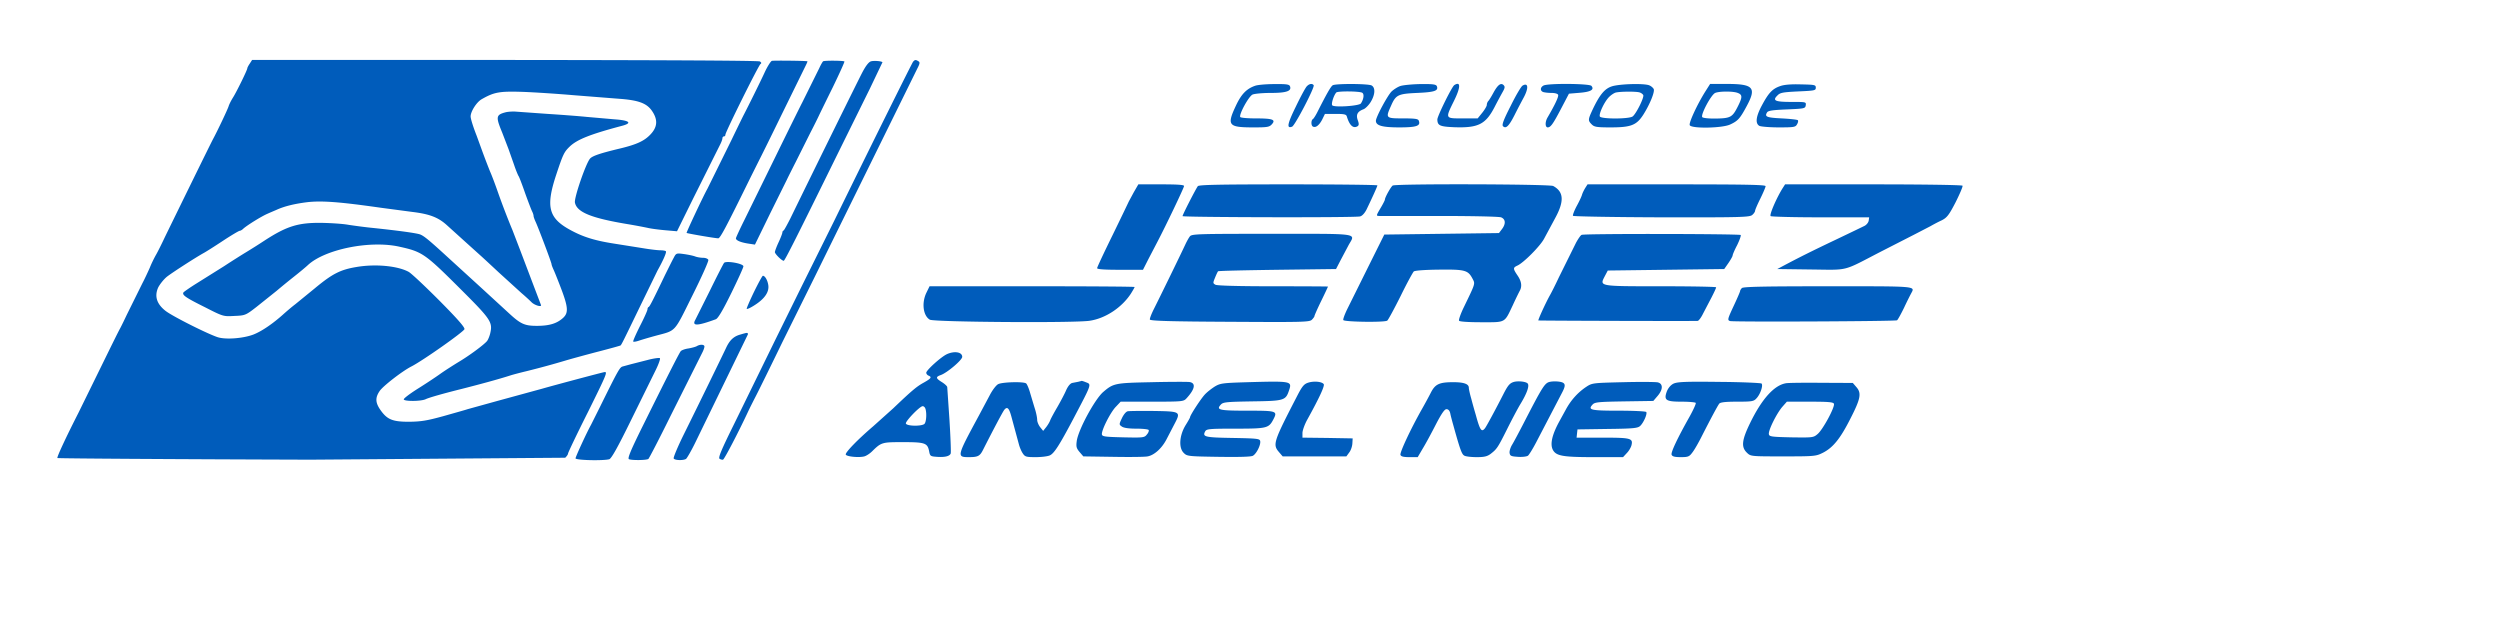
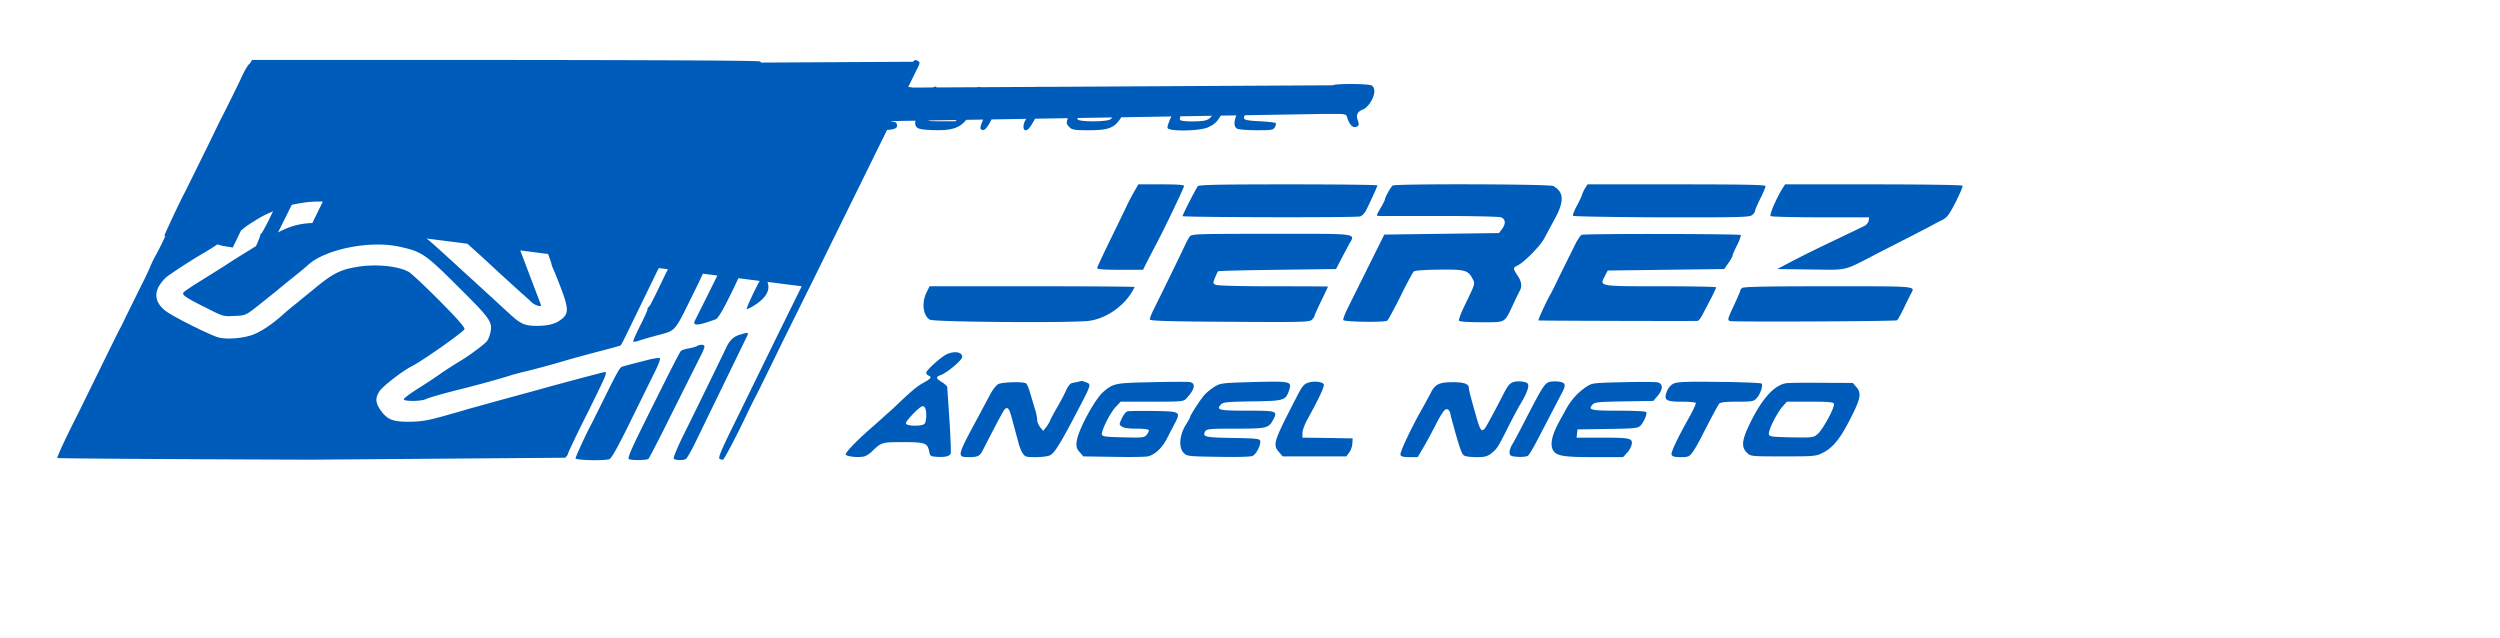
<svg xmlns="http://www.w3.org/2000/svg" width="2224" height="568" viewBox="0 0 1668 426" preserveAspectRatio="xMidYMid meet" fill="#005cbb">
-   <path d="M166.6 42.5c-.9 1.3-1.6 2.7-1.6 3.1 0 1.1-7.1 15.6-9.5 19.4-1.2 1.9-2.6 4.6-3 6-.7 2.2-7.3 16.1-10.2 21.5-1.3 2.3-26.1 53-32.2 65.5-2.2 4.7-4.9 10.1-6 12s-3 5.7-4.1 8.5c-1.2 2.7-3.4 7.5-5 10.5l-10.4 21c-1.4 3-3.4 7.1-4.4 9-1.1 1.9-6.3 12.5-11.7 23.5l-16.2 33c-8.4 16.5-14.5 29.6-14 30.1.3.3 76.2.8 168.7 1.1l170.1-1.3c1-.9 1.9-2.2 1.9-2.8s6-13.2 13.4-27.9c12.5-25.3 13.2-26.9 10.7-26.4-2.9.6-33.6 8.8-41.6 11.1l-30 8.2L312 273c-1.4.5-8.6 2.5-16 4.6-11.2 3.1-15.1 3.7-23.1 3.8-11.1 0-14.6-1.5-19.1-7.9-3.4-4.9-3.5-8.2-.5-12.6 2.2-3.3 15.1-13.3 21.2-16.4 7.8-4 35-23.2 35.4-24.9.2-1.3-4.7-6.9-17-19.3-9.6-9.6-18.7-18.2-20.4-19-7.3-3.9-21.9-5.3-34.4-3.2-11 1.8-16.3 4.5-28.1 14.3L197 203c-2.5 1.9-6.1 5-8.1 6.8-6.8 6.1-14.2 11.2-19.8 13.4-6.8 2.6-18.4 3.5-23.8 1.8-6.8-2.2-30.7-14.2-35-17.7-5.8-4.6-7.3-9.7-4.8-15.4 1.1-2.2 3.7-5.5 5.9-7.3 3.9-3 19.4-13 24.7-15.9 1.3-.7 7-4.3 12.6-8s10.7-6.7 11.2-6.7 1.6-.6 2.3-1.3c2.2-2.1 12.1-8.3 16.3-10.1 2.2-1 4.9-2.1 6-2.6 5.3-2.4 11.8-4 20.5-5.1 9.8-1.1 21.6-.2 49 3.7l21.1 2.8c11.5 1.4 17.2 3.6 22.9 8.7l12.5 11.3 10.1 9.1c.6.5 6 5.5 12 11.1l15.4 14c2.5 2.1 5.5 4.9 6.7 6.1 1.8 1.8 6.3 3.3 6.3 2 0-.1-2.3-6.1-5-13.2l-9.1-24-5-13c-2.6-6.2-6.5-16.2-9.6-25-1.9-5.5-4.3-11.8-5.3-14-.9-2.2-3.2-8.1-5-13l-4-11c-2.3-5.8-4-11.3-4-12.8 0-3.3 3.9-9.4 7.2-11.4 8.5-4.9 12.1-5.5 27.6-5 8.1.3 23.3 1.3 33.7 2.2l30.5 2.4c12.7.9 18.3 2.9 21.8 7.8 4.3 6.1 4 11.1-1.1 16.3-4 4.1-9 6.4-19.7 9-13.4 3.2-18.7 5-20.3 6.8-2.8 3.1-10.8 26.4-10.1 29.4 1.3 6.4 10.9 10.3 34.9 14.3A368.36 368.36 0 0 1 432 152c1.9.5 7.2 1.2 11.6 1.6l8.1.7 10.8-21.9L480.7 96c.7-1.4 1.3-3.1 1.3-3.8 0-.6.5-1.2 1-1.2.6 0 1-.5 1-1.2 0-1.7 22.1-46.2 23.4-47.1.8-.5.6-1-.4-1.7-.9-.6-63.6-.9-170.1-1H168.2l-1.6 2.5zM515 40.6c-.8.3-3.1 3.9-5 8.1-3.1 6.7-10.9 22.4-13.7 27.8-.6 1.1-4.3 8.7-8.3 17l-16 32.4c-3.1 5.6-14.2 29.3-13.9 29.5.5.4 19.1 3.6 21.1 3.6 1.3 0 5-6.9 21.5-40.5l6-12c.6-1.1 7.3-14.6 14.8-30l15.6-31.8c1-2 1.8-3.7 1.6-3.8-1.4-.4-22.6-.6-23.7-.3zm34.2.3c-.4.3-1.6 2.4-2.6 4.6l-11.4 23c-.6 1.1-8.4 16.8-17.3 35l-21.5 43.8c-3 6-5.4 11.3-5.4 11.7 0 1.4 3.1 2.7 8.1 3.5l4.6.7 10.2-20.9 11.1-22.4c.4-.9 3.1-6.3 6-12l9.7-19.4c2.6-5 5.1-10.1 5.7-11.4s4.8-9.9 9.3-19c4.4-9.1 7.9-16.8 7.7-17.1-.7-.6-13.2-.7-14.2-.1zm32 0c-1.5.4-3.4 2.8-5.7 7.1-2.8 5.3-32.7 66-48.3 98-2.1 4.1-4 7.6-4.4 7.8-.5.2-.8.8-.8 1.3 0 .6-1.1 3.5-2.5 6.5s-2.5 6-2.5 6.6c0 1.2 4.6 5.8 5.9 5.8.7 0 8.6-15.7 36.3-72l21.2-42.9 8.4-17.6c-1-.8-5.7-1.1-7.6-.6zm28 .3c-.9 1.3-25.4 50.5-52.7 106.3L534.9 191l-17.5 35.5-27.6 56.4c-8.7 17.6-10.7 22.5-9.7 23.2.8.5 1.8.7 2.3.6.9-.3 10.2-18.1 16.6-31.8 1.4-3 4-8.1 5.7-11.4s9.5-19.1 17.2-35l21.8-44 15-30.5 53.4-108.4c1.6-3.1 1.8-4.1.7-4.7-1.8-1.2-2.4-1.1-3.6.3zm228.3 16c-5.8 2-9.3 5.6-12.9 13.3-6.2 13.2-5.1 14.5 11.8 14.5 9.1 0 10.5-.2 12.2-2.1 2.8-3.1.5-3.9-10.8-3.9-5.3 0-9.9-.4-10.3-.9-1-1.7 5.7-13.9 8.2-15 1.3-.6 6.8-1.1 12.2-1.1 10.3 0 14-1.2 12.8-4.4-.5-1.3-2.2-1.6-10.4-1.5-5.4 0-11.1.5-12.8 1.1zm34.3.5c-.9 1-4.2 7.1-7.3 13.6-5.6 11.4-6.2 14.7-2.4 13.2 1.9-.7 15.2-26.3 14.4-27.6-.9-1.4-3-1.1-4.7.8zm17.4-.8c-1.3.8-3.9 5.4-9.7 16.8-1.4 2.9-3 5.5-3.6 5.8-1.2.8-1.2 4.2 0 4.9 1.8 1.1 4.2-.7 6.2-4.5L884 76h7.1c5.8 0 7.1.3 7.5 1.7 1.8 6 4.3 8.3 7.2 6.5.9-.6 1-1.6.1-4-1.3-3.7-.2-5.8 3.8-7.3 1.2-.4 3.4-2.6 4.8-4.8 3-4.9 3.3-9.6.6-11.1-2.4-1.2-24-1.3-25.9-.1zm19.7 5c1.4.9 1 4.2-.9 7.1-1.1 1.7-17.6 2.8-19.1 1.3-.9-.9 1-6.8 2.7-8.6 1-1 15.6-.9 17.3.2zm25.4-4.5c-1.8.6-4.4 2.3-5.8 3.6-2.6 2.5-10.5 17.1-10.5 19.6 0 3.2 4.2 4.4 15.6 4.4 11.6 0 14.4-1 13-4.5-.4-1.2-2.5-1.5-10.6-1.5-11.4 0-11.6-.2-8-8.2 3.3-7.6 4.7-8.2 17.6-8.8 11.5-.5 14.2-1.4 13.1-4.4-.5-1.3-2.4-1.6-10.9-1.5-5.7.1-11.7.7-13.5 1.3zm36-.6c-1.6 1-11.3 20.7-11.3 22.9.1 4.1 1.6 4.8 11.6 5.2 15.8.5 20.7-2 26.7-13.7 1.9-3.7 4.3-8.1 5.3-9.9 1.5-2.6 1.6-3.5.6-4.5-1.8-1.8-3.9-.2-6.8 5.1-1.3 2.4-2.8 4.9-3.4 5.5-.5.5-1 1.7-1 2.6 0 .8-1.4 3.2-3.1 5.3l-3 3.7h-10c-11.8 0-11.7.3-5.8-11.7 4.5-9.1 4.6-13.3.2-10.5zm45.6.3c-.9.4-4.5 6.5-7.9 13.4-4.7 9.2-6.1 12.8-5.2 13.7 1.9 1.9 3.9.1 7.7-7.4 2-4 4.8-9.3 6.1-11.7 3.4-6.3 3.1-10.2-.7-8zm13.9 0c-2.2 1.2-2.3 3.5-.2 4.3.9.3 3.3.6 5.5.6 2.3 0 4.2.5 4.5 1.3.4 1.2-2 6.4-7.2 15.3-1.6 2.9-1.5 6.4.3 6.4 1.9-.1 3.4-2.1 8.6-12l5.5-10.5 7.2-.6c7.4-.6 9.9-2.1 7.8-4.6-1.3-1.6-29.4-1.8-32-.2zm45.4.6c-4.7 1.6-8 5.7-12.6 15.4-3.1 6.7-3.2 7.3-.6 9.9 1.7 1.7 3.3 2 12.5 2 13.6 0 17.3-1.4 21.8-8.3 4.4-6.9 7.8-15.2 7.1-17.2-.4-.9-1.8-2.1-3.1-2.6-3.8-1.4-20.2-.9-25.1.8zm18.5 3.9c1.2.3 2.4 1.2 2.7 1.9.6 1.7-4.8 12.5-7.1 14.2-2.4 1.8-21.2 1.8-21.9 0-.7-1.9 3.1-9.9 6.2-13 1.4-1.4 3.5-2.8 4.7-3 3.5-.7 13-.7 15.4-.1zm44-.4c-5.2 8.3-11 20.7-10.3 22.3.9 2.4 21.4 2.1 26.9-.4 5.2-2.4 6.6-3.9 11.1-12.3 6.7-12.4 4.5-14.8-13.4-14.8h-11l-3.3 5.2zm21.7.8c3.2 1.2 3.2 2.8.2 8.8-3.7 7.4-4.9 8.1-14.4 8.3-4.7.1-8.8-.3-9.4-.9-1.4-1.4 5.9-15.1 8.6-16.2 2.9-1.2 12-1.2 15 0zm28.2-4.5c-5.1 1.8-7.6 4.5-12 12.7-4.1 7.6-4.6 12.2-1.7 13.8 1.1.5 6.9 1 13 1 10.2 0 11.1-.2 12.1-2.1.7-1.1.9-2.4.5-2.7-.4-.4-5.2-.9-10.7-1.2-10.1-.5-11.6-1.1-9.8-4 .7-1.2 3.8-1.6 13.2-2 11.8-.5 12.3-.6 12.6-2.8s.1-2.2-9.7-2.2c-10.8 0-12.7-.9-9.2-4.3 1.8-1.9 3.6-2.2 13.8-2.7 11-.5 11.8-.6 11.8-2.5s-.7-2-10-2.2c-6.6-.2-11.3.2-13.9 1.2zM337.4 74.9c-6.5 1.7-6.7 3-2.4 13.4l4.3 11.2L343 110c1.2 3.6 2.6 6.9 3 7.5.4.5 2.4 5.7 4.4 11.5 2.1 5.8 4.2 11.3 4.7 12.2.5 1 .9 2.3.9 2.9s.7 2.5 1.5 4.2c2 4.4 10.5 27 10.5 28 0 .5.7 2.3 1.5 4 .8 1.8 3 7.3 4.9 12.3 4.7 12.4 4.9 16.1 1.4 19.4-4 3.7-8.9 5.3-16.8 5.4-8.7.1-11.4-1-19.2-8.2l-18.3-16.8-23-21c-12.1-11.1-15.4-13.8-18-14.9-2-.9-14.4-2.6-31.5-4.4-5.2-.5-12.6-1.5-16.5-2.1-3.8-.7-11.9-1.2-18-1.3-15.6-.2-23.2 2.2-38 11.8a426.71 426.71 0 0 1-12.5 7.9c-2.5 1.5-9 5.6-14.5 9.2L131.3 189c-4.5 2.8-8.5 5.6-8.9 6.1-1 1.7 1.3 3.4 14.4 9.9 12.1 6.2 12.3 6.2 19.5 5.8 7.2-.3 7.6-.4 14.8-6l13.4-10.7a516.54 516.54 0 0 1 12-9.8c3.3-2.6 7.4-6 9-7.5 11.4-10.5 41.4-16.6 61-12.2 15 3.3 17 4.6 39.3 26.8 21.7 21.6 23 23.4 21.3 30.9-.5 2.1-1.5 4.5-2.2 5.3-2.1 2.5-11.8 9.7-18.9 13.9-3.6 2.2-9.1 5.7-12.2 7.9-3.2 2.3-10 6.8-15.3 10.1-5.2 3.3-9.3 6.4-9.1 7 .4 1.4 11.8 1.3 14.7-.2 2.4-1.1 11.5-3.7 23.9-6.8 11.8-3 24.8-6.5 32.5-9 2.2-.7 7.2-2 11-2.9 10-2.5 16.9-4.4 26-7.1 4.4-1.3 14.3-4 22-6s14.2-3.8 14.5-4c.6-.4 1.6-2.4 13.5-27l11.2-23c3.6-6.4 6.1-12 5.6-12.8-.2-.4-1.9-.7-3.6-.7-1.8 0-7-.6-11.7-1.4l-19.5-3.1c-12.2-1.9-20.2-4.3-28.5-8.8-15-8-17-15.5-10-36.8 4.7-14.2 5.4-15.5 9.1-19.1 4.9-4.7 13.6-8.2 34.7-13.8 7.4-1.9 5.3-3.7-5-4.4L391.5 78c-4.9-.5-16.6-1.4-26-2l-21-1.5c-2.2-.2-5.4 0-7.1.4zm419.1 53.3l-3.4 6.3c-.2.5-5 10.5-10.7 22.2-5.7 11.6-10.4 21.6-10.4 22.2 0 .8 4.9 1.1 15.3 1.1h15.3l3.7-7.3 6.1-11.7c5.5-10.5 17.6-35.8 17.6-36.9 0-.8-4.4-1.1-15.2-1.1h-15.3l-3 5.2zm42.7-4c-1.3 1.7-10.2 19-10.2 20 0 .8 114.9 1.1 118.4.2 1.4-.3 3.1-2.1 4.4-4.7 3.9-8.1 7.2-15.4 7.2-16 0-.4-26.7-.7-59.4-.7-46.3 0-59.6.3-60.4 1.2zm130-.4c-1.2.8-5.2 7.9-5.2 9.4 0 .4-1.3 3-3 5.8-2.9 5-2.9 5-.7 5.1h40.5c21.8 0 39.3.4 40.7.9 3.1 1.2 3.3 4.4.5 8l-1.9 2.5-38.3.5-38.2.5-10.7 21.5-14 28.2c-1.8 3.7-3 7-2.6 7.4 1.2 1.2 27.8 1.6 29.3.3.7-.6 4.7-8 8.9-16.4 4.1-8.4 8.1-15.7 8.8-16.4.9-.6 7.2-1.1 17-1.2 17.3-.2 19.2.4 22.2 6.1 1.8 3.4 2 2.8-5.7 18.7-2.2 4.5-3.7 8.7-3.3 9.3s6.1 1 14.9 1c16.5 0 15.2.7 21-11.5 2-4.4 4.2-8.8 4.7-9.7 1.5-2.9 1-6.2-1.6-10-3.1-4.6-3.1-5.2-.1-6.6 4.2-1.9 15.2-13 17.8-17.9l7.1-13.2c6.5-11.7 6.2-18.1-1-22-2.5-1.3-105-1.6-107.1-.3zm128.6 1.4c-.8 1.3-1.9 3.4-2.3 4.8s-2.1 4.9-3.7 7.8c-1.5 2.9-2.6 5.7-2.3 6.2.3.4 26.9.9 59.1 1 53.8.1 58.8-.1 60.5-1.6 1.1-.9 1.9-2.2 1.9-2.8s1.6-4.3 3.5-8.1c1.9-3.9 3.5-7.6 3.5-8.3 0-.9-12.5-1.2-59.4-1.2h-59.4l-1.4 2.2zm131.8 0c-4.1 6.4-9.3 18.3-8.2 19 .6.4 15.6.8 33.4.8h32.3l-.3 2.2c-.2 1.2-1.4 2.8-2.8 3.5s-9.7 4.7-18.5 8.9c-18.5 8.8-24.5 11.9-33.3 16.5l-6.4 3.4 22.4.3c25.7.3 20.8 1.5 46.3-11.7l22.5-11.5 11-5.7c1.9-1.1 5.3-2.9 7.5-3.9 3.5-1.8 4.8-3.4 9.3-12.1 2.8-5.6 4.9-10.5 4.6-11s-26.3-.9-59.4-.9h-59l-1.4 2.2zm-395.7 32.5c-.8 1-2.1 3.4-3 5.3-2.8 6.1-18 37.2-21.1 43.3-1.6 3.2-2.8 6.3-2.6 6.9.3.9 14.1 1.3 53.3 1.5 48.1.3 53 .2 54.7-1.3 1-1 1.8-2.1 1.8-2.5s2-5 4.5-10.1 4.5-9.4 4.5-9.6c0-.1-16.5-.2-36.6-.2-22.6 0-37.2-.4-38.4-1-1.8-1-1.8-1.2-.3-4.8.8-2 1.7-3.9 2-4.2.2-.3 18.1-.7 39.6-1l39.1-.5 3.1-6 5.3-10c4.5-8.1 8.8-7.5-51.1-7.5-49.6 0-53.5.1-54.8 1.7zm261.4-1c-.7.2-2.3 2.6-3.7 5.1l-11.5 23.2c-2.2 4.7-4.9 10.1-6 12-3.1 5.6-8 16.4-7.7 16.8.3.2 101.9.5 106.3.3.7-.1 2.3-2.2 3.6-4.9l5.6-10.7c1.7-3.3 3.1-6.3 3.1-6.8 0-.4-16.6-.7-36.9-.7-41.7 0-40.9.1-37.4-6.7l2-3.8 38.8-.5 38.9-.5 2.8-4c1.5-2.2 2.8-4.5 2.8-5 0-.6 1.3-3.7 3-6.9 1.6-3.3 2.7-6.3 2.4-6.8-.5-.8-104-1-106.1-.1zm-605.9 15.5c-1 1.8-3.5 6.9-5.7 11.3-8.1 16.9-10.2 21-10.9 21.3-.5.2-.8.9-.8 1.6s-2.2 5.7-5 11.1c-2.7 5.4-4.8 10.1-4.5 10.4s2 0 3.8-.6c1.7-.6 6.8-2.1 11.2-3.3 13.8-3.7 12-1.7 24.4-26.7 6.2-12.4 11-23.1 10.7-23.9s-1.9-1.4-3.5-1.4-4-.4-5.3-.9-4.6-1.2-7.5-1.6c-5.1-.7-5.2-.6-6.9 2.7zm33.7 3.2c-.5.6-4.8 9-9.5 18.6l-9.7 19.4c-2.4 4.3 1.4 4.1 13.7-.4 1.5-.6 4.7-6 10.3-17.4 4.4-9 8.1-17.1 8.1-17.9 0-1.9-11.6-3.9-12.9-2.3zm20 19.3c-2.8 5.8-5 10.9-4.9 11.3.2.5 2.7-.7 5.6-2.6 6.5-4.2 9.5-8.7 8.8-13.2-.5-3.3-2.2-6.2-3.6-6.2-.4 0-3 4.8-5.9 10.7zm115 .6c-3.3 6.8-2.2 15.4 2.3 18 2.8 1.6 96.8 2.3 106.7.7 10.6-1.6 21.5-8.9 27.5-18.2 1.3-2.1 2.4-4 2.4-4.3s-30.8-.5-68.4-.5h-68.4l-2.1 4.3zm544.1-3.1c-.7.7-1.2 1.6-1.2 2s-1.8 4.6-4 9.3c-4.4 9.4-4.6 10.1-2.7 10.7 1.8.7 110.3.2 111.4-.5.5-.3 2.6-4.1 4.7-8.4 2-4.3 4.2-8.6 4.7-9.5 2.6-5 5.1-4.8-55.4-4.8-42.5 0-56.6.3-57.5 1.2zm-668.2 31c-4.5 1.2-7.2 3.8-9.6 9-2.2 4.7-17.3 35.7-28.1 57.5-4.1 8.3-7.2 15.7-6.8 16.2.7 1.3 6.4 1.4 8.2.3.6-.4 3.4-5.2 6.1-10.7l35.2-72.4c0-1.3-.3-1.3-5 .1zm-29 7.7c-.8.5-3.4 1.2-5.7 1.6-2.3.3-4.6 1.2-5.1 1.8-1.1 1.4-8.3 15.5-24.6 48.4-9.1 18.3-11.1 23.3-9.9 23.7 2.1.8 11.6.7 12.9-.2.5-.4 7.2-13.3 14.8-28.7l21.3-42.5c.7-1.4 1.3-3.1 1.3-3.8 0-1.4-2.8-1.6-5-.3zm166.8 5.4C628 238 618 247 618 248.7c0 .7.7 1.6 1.5 1.9 2.4 1 1.8 1.9-3.2 4.7-4.7 2.6-7.6 5-20.3 17.1l-13.5 12.1c-10.5 9-18.7 17.5-18.2 18.8.4 1.3 8.7 2.2 12.4 1.2 1.2-.3 3.6-1.8 5.2-3.4 6.1-6 6.6-6.1 20.6-6.1 14.7 0 16.3.6 17.4 6 .6 3.3.9 3.5 5.1 3.8 5.4.4 8.6-.4 9.3-2.2.3-.7-.1-10.8-.8-22.2l-1.5-22.1c0-.6-1.6-2.1-3.5-3.3-4.2-2.6-4.4-3.5-.7-4.8 4.3-1.6 14.2-10 14.2-12.1 0-3.2-5.1-4.1-10.2-1.8zm-14.4 36.3c1 2.7.7 8.9-.6 10.2-1.7 1.7-11.7 1.6-12.4-.2-.5-1.4 9.2-11.5 11.2-11.6.7 0 1.5.7 1.8 1.6zM432 240.2l-11 2.8-5.5 1.5c-2 .5-3.1 2.5-15.2 27l-6 12c-3 5.4-10.3 21.3-10.3 22.3 0 1.3 18.6 1.7 22.5.6 1.4-.4 5.6-7.8 14.5-26l16.3-33.1c2.1-4.2 3.4-7.9 3-8.3s-4.2.1-8.3 1.2zm287.5 14.5l-4.1.8c-1.3.3-2.8 2.1-4 4.7-1 2.4-3.7 7.5-6 11.5-2.3 3.9-4.5 8-4.8 9-.4 1-1.5 2.9-2.6 4.3l-2 2.5-2-2.5c-1.1-1.4-2-3.6-2-4.9s-.6-4.4-1.4-7c-.8-2.5-2.2-7.3-3.2-10.6-.9-3.3-2.2-6.3-2.8-6.7-1.8-1.3-15.9-.9-18.6.5-1.4.7-3.9 4-5.7 7.5l-7.2 13.5c-14.8 27.4-14.9 27.7-6.6 27.7 6 0 7.3-.7 9.4-4.9 7-13.8 13.2-25.5 14.2-26.7 1.9-2.3 3.1-1.2 4.6 4.2l5.2 19.2c.5 1.8 1.6 4.4 2.5 5.7 1.5 2.3 2.3 2.5 8.6 2.5 3.8 0 8.1-.5 9.5-1.2 2.8-1.3 6.2-6.5 15.6-24.3 12.5-23.8 12.3-23 8.3-24.5-1.4-.6-2.6-.9-2.7-.9-.1.1-1.1.3-2.2.6zm49 .3c-24.6.5-25.6.7-32.4 6.5-5.6 4.8-16.7 25.3-17.7 32.8-.5 3.7-.2 4.8 1.9 7.3l2.5 2.9 19.8.3c10.9.2 21.3.1 23.1-.3 4.4-.8 9.4-5.3 12.5-11.2l5.2-10c4.6-8.7 4.5-8.8-13.4-9.1-8.5-.1-16.4 0-17.6.2-1.2.3-2.8 2.3-3.9 4.7-1.9 4-1.9 4.2 0 5.5 1.2.9 4.6 1.4 9.6 1.4 4.3 0 8 .4 8.3.9s-.2 1.9-1.2 3c-1.6 2.1-2.4 2.2-15.7 1.9-12-.3-14-.5-14.3-1.9-.5-2.5 5.5-14.5 9.2-18.4l3.3-3.5h21c20.5 0 21-.1 23-2.3 5.6-6.1 6.3-10.1 2-10.8-1.2-.2-12.5-.2-25.2.1zm64 0c-16.8.5-18.3.7-22 2.9-2.2 1.4-5.3 3.8-6.8 5.5-2.7 3-9.7 13.7-9.7 15 0 .3-1.4 2.8-3.1 5.5-4 6.7-4.6 14.9-1.1 18.3 2.2 2.2 2.9 2.3 23.2 2.6 13.7.2 21.6 0 22.9-.7 2.4-1.3 5.4-7.3 4.9-9.8-.3-1.6-1.9-1.8-18.3-2.1-18.6-.3-20.4-.7-18.4-4.4.9-1.6 2.7-1.8 20.2-1.8 21.1 0 22.2-.3 25.3-6.2 2.9-5.6 2.3-5.8-17.5-5.8-18.7 0-20.8-.5-17.6-4 1.5-1.7 3.6-1.9 21-2.2 21.5-.3 22.3-.6 24.6-7.5 2-6 1.5-6.1-27.6-5.3zm41.5 0c-3.8.9-4.9 2.1-8.7 9.5-15.7 30.4-16.3 32.1-11.9 37.2l2.4 2.8h21.3 21.2l1.9-2.6c1.1-1.4 2-4.1 2.1-6l.2-3.4-16.7-.3-16.8-.2v-3.1c0-1.6 1.4-5.6 3.1-8.7 8.4-15.2 11.8-22.7 11.1-23.9-1.1-1.5-5.3-2.1-9.2-1.3zm136.5-.3c-3.1.8-4.3 2.1-7.6 8.6-5.1 10-11.1 21.1-12.1 22.4-2.3 2.9-3.3 1.5-6.1-8.7a359.34 359.34 0 0 1-3.1-11.1c-.9-3.1-1.6-6.3-1.6-7.2 0-2.5-3.3-3.7-10.3-3.7-9.6 0-12.2 1.3-15.2 7.3-1.5 2.9-4.2 7.9-6.1 11.2-7.1 12.6-14.6 28.5-14 30 .4 1.1 2 1.5 6 1.5h5.5l3.4-5.8c1.9-3.1 5.8-10.3 8.7-16 3.8-7.3 5.8-10.2 7.1-10.2 1.2 0 2.1 1 2.5 2.7.3 1.6 1.2 5 2 7.8 4.6 16.6 5.7 19.6 7.4 20.5 1 .6 4.8 1 8.3 1 5.1 0 7-.5 9.3-2.2 4.1-3.2 4.7-4 11-16.6 3.1-6.2 7.1-13.8 9-16.9 4.3-7.1 6-12.1 4.6-13.5-1.2-1.2-5.8-1.7-8.7-1.1zm23.9 0c-3.7.7-4.8 2.4-18.1 28.2-3 5.8-6.3 12-7.4 13.8s-1.9 4.3-1.7 5.5c.3 2 1 2.3 5.6 2.6 3 .2 6-.2 6.7-.8.8-.7 3.2-4.6 5.4-8.8l17.3-33.2c2.1-4 2.3-5.6.7-6.6-1.5-.9-5.7-1.2-8.5-.7zm48.5.3c-20.4.5-20.6.5-24.7 3.2-5.5 3.7-10.1 8.8-13.5 15.1l-4.5 8.2c-4.7 8.7-6.1 14.9-4.1 18.7 2.2 4 6.6 4.8 27.3 4.8h19.5l2.5-2.7c1.4-1.4 2.7-3.7 3.1-5.1 1.2-4.8-.3-5.2-19.2-5.2h-17.4l.3-2.8.3-2.7 19.9-.3c17.2-.2 20.3-.5 21.9-2 2.2-2 4.9-8 4.1-9.3-.3-.5-8.6-.9-18.4-.9-18.6 0-20.7-.5-17.5-4 1.5-1.7 3.6-1.9 21.2-2.2l19.4-.3 3-3.5c3.6-4.3 3.5-8.1-.1-8.9-1.4-.3-11.8-.4-23.1-.1zm33.6 1c-1.8.9-3.5 2.9-4.4 5.2-2.1 5.8-.7 6.8 10 6.8 4.8 0 9 .4 9.3.8.3.5-1.5 4.4-3.9 8.8-8.5 15.1-12.8 24.3-12.2 25.8.5 1.2 2.1 1.6 6.1 1.6 5 0 5.7-.3 7.9-3.3 1.3-1.7 4-6.4 5.9-10.2 6.1-12 10.8-20.8 11.9-22.2.8-.9 4.1-1.3 12-1.3 9.8 0 11-.2 12.8-2.2 2.6-2.7 4.6-8.7 3.4-9.9-.4-.4-13.2-1-28.3-1.1-22.9-.3-28 0-30.5 1.2zm75.1-.3c-7.8 1.3-16 10.3-23.9 26.5-5.6 11.5-6.1 16.1-2.1 19.9 2.5 2.4 2.7 2.4 24.2 2.4 21.2 0 21.8-.1 26.6-2.5 6.6-3.4 11.4-9.3 18-22.3 7-13.6 7.7-17.3 4.3-21.3l-2.5-2.9-20.9-.1c-11.4-.1-22.1 0-23.7.3zm32 13.7c.8 2.1-7.4 17.3-10.9 20.2-2.8 2.4-3.3 2.4-17.5 2.2-13.3-.3-14.7-.5-15-2.1-.5-2.5 5.2-13.9 9-18.3l3-3.4h15.4c12.4 0 15.6.3 16 1.4z" />
+   <path d="M166.6 42.5c-.9 1.3-1.6 2.7-1.6 3.1 0 1.1-7.1 15.6-9.5 19.4-1.2 1.9-2.6 4.6-3 6-.7 2.2-7.3 16.1-10.2 21.5-1.3 2.3-26.1 53-32.2 65.5-2.2 4.7-4.9 10.1-6 12s-3 5.7-4.1 8.5c-1.2 2.7-3.4 7.5-5 10.5l-10.4 21c-1.4 3-3.4 7.1-4.4 9-1.1 1.9-6.3 12.5-11.7 23.5l-16.2 33c-8.4 16.5-14.5 29.6-14 30.1.3.3 76.2.8 168.7 1.1l170.1-1.3c1-.9 1.9-2.2 1.9-2.8s6-13.2 13.4-27.9c12.5-25.3 13.2-26.9 10.7-26.4-2.9.6-33.6 8.8-41.6 11.1l-30 8.2L312 273c-1.4.5-8.6 2.5-16 4.6-11.2 3.1-15.1 3.7-23.1 3.8-11.1 0-14.6-1.5-19.1-7.9-3.4-4.9-3.5-8.2-.5-12.6 2.2-3.3 15.1-13.3 21.2-16.4 7.8-4 35-23.2 35.4-24.9.2-1.3-4.7-6.9-17-19.3-9.6-9.6-18.7-18.2-20.4-19-7.3-3.9-21.9-5.3-34.4-3.2-11 1.8-16.3 4.5-28.1 14.3L197 203c-2.5 1.9-6.1 5-8.1 6.8-6.8 6.1-14.2 11.2-19.8 13.4-6.8 2.6-18.4 3.5-23.8 1.8-6.8-2.2-30.7-14.2-35-17.7-5.8-4.6-7.3-9.7-4.8-15.4 1.1-2.2 3.7-5.5 5.9-7.3 3.9-3 19.4-13 24.7-15.9 1.3-.7 7-4.3 12.6-8s10.7-6.7 11.2-6.7 1.6-.6 2.3-1.3c2.2-2.1 12.1-8.3 16.3-10.1 2.2-1 4.9-2.1 6-2.6 5.3-2.4 11.8-4 20.5-5.1 9.8-1.1 21.6-.2 49 3.7l21.1 2.8c11.5 1.4 17.2 3.6 22.9 8.7l12.5 11.3 10.1 9.1c.6.5 6 5.5 12 11.1l15.4 14c2.5 2.1 5.5 4.9 6.7 6.1 1.8 1.8 6.3 3.3 6.3 2 0-.1-2.3-6.1-5-13.2l-9.1-24-5-13c-2.6-6.2-6.5-16.2-9.6-25-1.9-5.5-4.3-11.8-5.3-14-.9-2.2-3.2-8.1-5-13l-4-11c-2.3-5.8-4-11.3-4-12.8 0-3.3 3.9-9.4 7.2-11.4 8.5-4.9 12.1-5.5 27.6-5 8.1.3 23.3 1.3 33.7 2.2l30.5 2.4c12.7.9 18.3 2.9 21.8 7.8 4.3 6.1 4 11.1-1.1 16.3-4 4.1-9 6.4-19.7 9-13.4 3.2-18.7 5-20.3 6.8-2.8 3.1-10.8 26.4-10.1 29.4 1.3 6.4 10.9 10.3 34.9 14.3A368.36 368.36 0 0 1 432 152c1.9.5 7.2 1.2 11.6 1.6l8.1.7 10.8-21.9L480.7 96c.7-1.4 1.3-3.1 1.3-3.8 0-.6.5-1.2 1-1.2.6 0 1-.5 1-1.2 0-1.7 22.1-46.2 23.4-47.1.8-.5.6-1-.4-1.7-.9-.6-63.6-.9-170.1-1H168.2l-1.6 2.5zc-.8.3-3.1 3.9-5 8.1-3.1 6.7-10.9 22.4-13.7 27.8-.6 1.1-4.3 8.7-8.3 17l-16 32.4c-3.1 5.6-14.2 29.3-13.9 29.5.5.4 19.1 3.6 21.1 3.6 1.3 0 5-6.9 21.5-40.5l6-12c.6-1.1 7.3-14.6 14.8-30l15.6-31.8c1-2 1.8-3.7 1.6-3.8-1.4-.4-22.6-.6-23.7-.3zm34.2.3c-.4.3-1.6 2.4-2.6 4.6l-11.4 23c-.6 1.1-8.4 16.8-17.3 35l-21.5 43.8c-3 6-5.4 11.3-5.4 11.7 0 1.4 3.1 2.7 8.1 3.5l4.6.7 10.2-20.9 11.1-22.4c.4-.9 3.1-6.3 6-12l9.7-19.4c2.6-5 5.1-10.1 5.7-11.4s4.8-9.9 9.3-19c4.4-9.1 7.9-16.8 7.7-17.1-.7-.6-13.2-.7-14.2-.1zm32 0c-1.5.4-3.4 2.8-5.7 7.1-2.8 5.3-32.7 66-48.3 98-2.1 4.1-4 7.6-4.4 7.8-.5.2-.8.8-.8 1.3 0 .6-1.1 3.5-2.5 6.5s-2.5 6-2.5 6.6c0 1.2 4.6 5.8 5.9 5.8.7 0 8.6-15.7 36.3-72l21.2-42.9 8.4-17.6c-1-.8-5.7-1.1-7.6-.6zm28 .3c-.9 1.3-25.4 50.5-52.7 106.3L534.9 191l-17.5 35.5-27.6 56.4c-8.7 17.6-10.7 22.5-9.7 23.2.8.5 1.8.7 2.3.6.9-.3 10.2-18.1 16.6-31.8 1.4-3 4-8.1 5.7-11.4s9.5-19.1 17.2-35l21.8-44 15-30.5 53.4-108.4c1.6-3.1 1.8-4.1.7-4.7-1.8-1.2-2.4-1.1-3.6.3zm228.3 16c-5.8 2-9.3 5.6-12.9 13.3-6.2 13.2-5.1 14.5 11.8 14.5 9.1 0 10.5-.2 12.2-2.1 2.8-3.1.5-3.9-10.8-3.9-5.3 0-9.9-.4-10.3-.9-1-1.7 5.7-13.9 8.2-15 1.3-.6 6.8-1.1 12.2-1.1 10.3 0 14-1.2 12.8-4.4-.5-1.3-2.2-1.6-10.4-1.5-5.4 0-11.1.5-12.8 1.1zm34.3.5c-.9 1-4.2 7.1-7.3 13.6-5.6 11.4-6.2 14.7-2.4 13.2 1.9-.7 15.2-26.3 14.4-27.6-.9-1.4-3-1.1-4.7.8zm17.4-.8c-1.3.8-3.9 5.4-9.7 16.8-1.4 2.9-3 5.5-3.6 5.8-1.2.8-1.2 4.2 0 4.9 1.8 1.1 4.2-.7 6.2-4.5L884 76h7.1c5.8 0 7.1.3 7.5 1.7 1.8 6 4.3 8.3 7.2 6.5.9-.6 1-1.6.1-4-1.3-3.7-.2-5.8 3.8-7.3 1.2-.4 3.4-2.6 4.8-4.8 3-4.9 3.3-9.6.6-11.1-2.4-1.2-24-1.3-25.9-.1zm19.7 5c1.4.9 1 4.2-.9 7.1-1.1 1.7-17.6 2.8-19.1 1.3-.9-.9 1-6.8 2.7-8.6 1-1 15.6-.9 17.3.2zm25.4-4.5c-1.8.6-4.4 2.3-5.8 3.6-2.6 2.5-10.5 17.1-10.5 19.6 0 3.2 4.2 4.4 15.6 4.4 11.6 0 14.4-1 13-4.5-.4-1.2-2.5-1.5-10.6-1.5-11.4 0-11.6-.2-8-8.2 3.3-7.6 4.7-8.2 17.6-8.8 11.5-.5 14.2-1.4 13.1-4.4-.5-1.3-2.4-1.6-10.9-1.5-5.7.1-11.7.7-13.5 1.3zm36-.6c-1.6 1-11.3 20.7-11.3 22.9.1 4.1 1.6 4.8 11.6 5.2 15.8.5 20.7-2 26.7-13.7 1.9-3.7 4.3-8.1 5.3-9.9 1.5-2.6 1.6-3.5.6-4.5-1.8-1.8-3.9-.2-6.8 5.1-1.3 2.4-2.8 4.9-3.4 5.5-.5.5-1 1.7-1 2.6 0 .8-1.4 3.2-3.1 5.3l-3 3.7h-10c-11.8 0-11.7.3-5.8-11.7 4.5-9.1 4.6-13.3.2-10.5zm45.6.3c-.9.4-4.5 6.5-7.9 13.4-4.7 9.2-6.1 12.8-5.2 13.7 1.9 1.9 3.9.1 7.7-7.4 2-4 4.8-9.3 6.1-11.7 3.4-6.3 3.1-10.2-.7-8zm13.9 0c-2.2 1.2-2.3 3.5-.2 4.3.9.3 3.3.6 5.5.6 2.3 0 4.2.5 4.5 1.3.4 1.2-2 6.4-7.2 15.3-1.6 2.9-1.5 6.4.3 6.4 1.9-.1 3.4-2.1 8.6-12l5.5-10.5 7.2-.6c7.4-.6 9.9-2.1 7.8-4.6-1.3-1.6-29.4-1.8-32-.2zm45.4.6c-4.7 1.6-8 5.7-12.6 15.4-3.1 6.7-3.2 7.3-.6 9.9 1.7 1.7 3.3 2 12.5 2 13.6 0 17.3-1.4 21.8-8.3 4.4-6.9 7.8-15.2 7.1-17.2-.4-.9-1.8-2.1-3.1-2.6-3.8-1.4-20.2-.9-25.1.8zm18.5 3.9c1.2.3 2.4 1.2 2.7 1.9.6 1.7-4.8 12.5-7.1 14.2-2.4 1.8-21.2 1.8-21.9 0-.7-1.9 3.1-9.9 6.2-13 1.4-1.4 3.5-2.8 4.7-3 3.5-.7 13-.7 15.4-.1zm44-.4c-5.2 8.3-11 20.7-10.3 22.3.9 2.4 21.4 2.1 26.9-.4 5.2-2.4 6.6-3.9 11.1-12.3 6.7-12.4 4.5-14.8-13.4-14.8h-11l-3.3 5.2zm21.7.8c3.2 1.2 3.2 2.8.2 8.8-3.7 7.4-4.9 8.1-14.4 8.3-4.7.1-8.8-.3-9.4-.9-1.4-1.4 5.9-15.1 8.6-16.2 2.9-1.2 12-1.2 15 0zm28.2-4.5c-5.1 1.8-7.6 4.5-12 12.7-4.1 7.6-4.6 12.2-1.7 13.8 1.1.5 6.9 1 13 1 10.2 0 11.1-.2 12.1-2.1.7-1.1.9-2.4.5-2.7-.4-.4-5.2-.9-10.7-1.2-10.1-.5-11.6-1.1-9.8-4 .7-1.2 3.8-1.6 13.2-2 11.8-.5 12.3-.6 12.6-2.8s.1-2.2-9.7-2.2c-10.8 0-12.7-.9-9.2-4.3 1.8-1.9 3.6-2.2 13.8-2.7 11-.5 11.8-.6 11.8-2.5s-.7-2-10-2.2c-6.6-.2-11.3.2-13.9 1.2zM337.4 74.9c-6.5 1.7-6.7 3-2.4 13.4l4.3 11.2L343 110c1.2 3.6 2.6 6.9 3 7.5.4.5 2.4 5.7 4.4 11.5 2.1 5.8 4.2 11.3 4.7 12.2.5 1 .9 2.3.9 2.9s.7 2.5 1.5 4.2c2 4.4 10.5 27 10.5 28 0 .5.7 2.3 1.5 4 .8 1.8 3 7.3 4.9 12.3 4.7 12.4 4.9 16.1 1.4 19.4-4 3.7-8.9 5.3-16.8 5.4-8.7.1-11.4-1-19.2-8.2l-18.3-16.8-23-21c-12.1-11.1-15.4-13.8-18-14.9-2-.9-14.4-2.6-31.5-4.4-5.2-.5-12.6-1.5-16.5-2.1-3.8-.7-11.9-1.2-18-1.3-15.6-.2-23.2 2.2-38 11.8a426.71 426.71 0 0 1-12.5 7.9c-2.5 1.5-9 5.6-14.5 9.2L131.3 189c-4.5 2.8-8.5 5.6-8.9 6.1-1 1.7 1.3 3.4 14.4 9.9 12.1 6.2 12.3 6.2 19.5 5.8 7.2-.3 7.6-.4 14.8-6l13.4-10.7a516.54 516.54 0 0 1 12-9.8c3.3-2.6 7.4-6 9-7.5 11.4-10.5 41.4-16.6 61-12.2 15 3.3 17 4.6 39.3 26.8 21.7 21.6 23 23.4 21.3 30.9-.5 2.1-1.5 4.5-2.2 5.3-2.1 2.5-11.8 9.7-18.9 13.9-3.6 2.2-9.1 5.7-12.2 7.9-3.2 2.3-10 6.8-15.3 10.1-5.2 3.3-9.3 6.4-9.1 7 .4 1.4 11.8 1.3 14.7-.2 2.4-1.1 11.5-3.7 23.9-6.8 11.8-3 24.8-6.5 32.5-9 2.2-.7 7.2-2 11-2.9 10-2.5 16.9-4.4 26-7.1 4.4-1.3 14.3-4 22-6s14.2-3.8 14.5-4c.6-.4 1.6-2.4 13.5-27l11.2-23c3.6-6.4 6.1-12 5.6-12.8-.2-.4-1.9-.7-3.6-.7-1.8 0-7-.6-11.7-1.4l-19.5-3.1c-12.2-1.9-20.2-4.3-28.5-8.8-15-8-17-15.5-10-36.8 4.7-14.2 5.4-15.5 9.1-19.1 4.9-4.7 13.6-8.2 34.7-13.8 7.4-1.9 5.3-3.7-5-4.4L391.5 78c-4.9-.5-16.6-1.4-26-2l-21-1.5c-2.2-.2-5.4 0-7.1.4zm419.1 53.3l-3.4 6.3c-.2.5-5 10.5-10.7 22.2-5.7 11.6-10.4 21.6-10.4 22.2 0 .8 4.9 1.1 15.3 1.1h15.3l3.7-7.3 6.1-11.7c5.5-10.5 17.6-35.8 17.6-36.9 0-.8-4.4-1.1-15.2-1.1h-15.3l-3 5.2zm42.7-4c-1.3 1.7-10.2 19-10.2 20 0 .8 114.9 1.1 118.4.2 1.4-.3 3.1-2.1 4.4-4.7 3.9-8.1 7.2-15.4 7.2-16 0-.4-26.7-.7-59.4-.7-46.3 0-59.6.3-60.4 1.2zm130-.4c-1.2.8-5.2 7.9-5.2 9.4 0 .4-1.3 3-3 5.8-2.9 5-2.9 5-.7 5.1h40.5c21.8 0 39.3.4 40.7.9 3.1 1.2 3.3 4.4.5 8l-1.9 2.5-38.3.5-38.2.5-10.7 21.5-14 28.2c-1.8 3.7-3 7-2.6 7.4 1.2 1.2 27.8 1.6 29.3.3.7-.6 4.7-8 8.9-16.4 4.1-8.4 8.1-15.7 8.8-16.4.9-.6 7.2-1.1 17-1.2 17.3-.2 19.2.4 22.2 6.1 1.8 3.4 2 2.8-5.7 18.7-2.2 4.5-3.7 8.7-3.3 9.3s6.1 1 14.9 1c16.5 0 15.2.7 21-11.5 2-4.4 4.2-8.8 4.7-9.7 1.5-2.9 1-6.2-1.6-10-3.1-4.6-3.1-5.2-.1-6.6 4.2-1.9 15.2-13 17.8-17.9l7.1-13.2c6.5-11.7 6.2-18.1-1-22-2.5-1.3-105-1.6-107.1-.3zm128.6 1.4c-.8 1.3-1.9 3.4-2.3 4.8s-2.1 4.9-3.7 7.8c-1.5 2.9-2.6 5.7-2.3 6.2.3.4 26.9.9 59.1 1 53.8.1 58.8-.1 60.5-1.6 1.1-.9 1.9-2.2 1.9-2.8s1.6-4.3 3.5-8.1c1.9-3.9 3.5-7.6 3.5-8.3 0-.9-12.5-1.2-59.4-1.2h-59.4l-1.4 2.2zm131.8 0c-4.1 6.4-9.3 18.3-8.2 19 .6.4 15.6.8 33.4.8h32.3l-.3 2.2c-.2 1.2-1.4 2.8-2.8 3.5s-9.7 4.7-18.5 8.9c-18.5 8.8-24.5 11.9-33.3 16.5l-6.4 3.4 22.4.3c25.7.3 20.8 1.5 46.3-11.7l22.5-11.5 11-5.7c1.9-1.1 5.3-2.9 7.5-3.9 3.5-1.8 4.8-3.4 9.3-12.1 2.8-5.6 4.9-10.5 4.6-11s-26.3-.9-59.4-.9h-59l-1.4 2.2zm-395.7 32.5c-.8 1-2.1 3.4-3 5.3-2.8 6.1-18 37.2-21.1 43.3-1.6 3.2-2.8 6.3-2.6 6.9.3.9 14.1 1.3 53.3 1.5 48.1.3 53 .2 54.7-1.3 1-1 1.8-2.1 1.8-2.5s2-5 4.5-10.1 4.5-9.4 4.5-9.6c0-.1-16.5-.2-36.6-.2-22.6 0-37.2-.4-38.4-1-1.8-1-1.8-1.2-.3-4.8.8-2 1.7-3.9 2-4.2.2-.3 18.1-.7 39.6-1l39.1-.5 3.1-6 5.3-10c4.5-8.1 8.8-7.5-51.1-7.5-49.6 0-53.5.1-54.8 1.7zm261.4-1c-.7.2-2.3 2.6-3.7 5.1l-11.5 23.2c-2.2 4.7-4.9 10.1-6 12-3.1 5.6-8 16.4-7.7 16.8.3.2 101.9.5 106.3.3.7-.1 2.3-2.2 3.6-4.9l5.6-10.7c1.7-3.3 3.1-6.3 3.1-6.8 0-.4-16.6-.7-36.9-.7-41.7 0-40.9.1-37.4-6.7l2-3.8 38.8-.5 38.9-.5 2.8-4c1.5-2.2 2.8-4.5 2.8-5 0-.6 1.3-3.7 3-6.9 1.6-3.3 2.7-6.3 2.4-6.8-.5-.8-104-1-106.1-.1zm-605.9 15.5c-1 1.8-3.5 6.9-5.7 11.3-8.1 16.9-10.2 21-10.9 21.3-.5.2-.8.9-.8 1.6s-2.2 5.7-5 11.1c-2.7 5.4-4.8 10.1-4.5 10.4s2 0 3.8-.6c1.7-.6 6.8-2.1 11.2-3.3 13.8-3.7 12-1.7 24.4-26.7 6.2-12.4 11-23.1 10.7-23.9s-1.9-1.4-3.5-1.4-4-.4-5.3-.9-4.6-1.2-7.5-1.6c-5.1-.7-5.2-.6-6.9 2.7zm33.7 3.2c-.5.6-4.8 9-9.5 18.6l-9.7 19.4c-2.4 4.3 1.4 4.1 13.7-.4 1.5-.6 4.7-6 10.3-17.4 4.4-9 8.1-17.1 8.1-17.9 0-1.9-11.6-3.9-12.9-2.3zm20 19.3c-2.8 5.8-5 10.9-4.9 11.3.2.5 2.7-.7 5.6-2.6 6.5-4.2 9.5-8.7 8.8-13.2-.5-3.3-2.2-6.2-3.6-6.2-.4 0-3 4.8-5.9 10.7zm115 .6c-3.3 6.8-2.2 15.4 2.3 18 2.8 1.6 96.8 2.3 106.7.7 10.6-1.6 21.5-8.9 27.5-18.2 1.3-2.1 2.4-4 2.4-4.3s-30.8-.5-68.4-.5h-68.4l-2.1 4.3zm544.1-3.1c-.7.7-1.2 1.6-1.2 2s-1.8 4.6-4 9.3c-4.4 9.4-4.6 10.1-2.7 10.7 1.8.7 110.3.2 111.4-.5.5-.3 2.6-4.1 4.7-8.4 2-4.3 4.2-8.6 4.7-9.5 2.6-5 5.1-4.8-55.4-4.8-42.5 0-56.6.3-57.5 1.2zm-668.2 31c-4.5 1.2-7.2 3.8-9.6 9-2.2 4.7-17.3 35.7-28.1 57.5-4.1 8.3-7.2 15.7-6.8 16.2.7 1.3 6.4 1.4 8.2.3.6-.4 3.4-5.2 6.1-10.7l35.2-72.4c0-1.3-.3-1.3-5 .1zm-29 7.7c-.8.5-3.4 1.2-5.7 1.6-2.3.3-4.6 1.2-5.1 1.8-1.1 1.4-8.3 15.5-24.6 48.4-9.1 18.3-11.1 23.3-9.9 23.7 2.1.8 11.6.7 12.9-.2.5-.4 7.2-13.3 14.8-28.7l21.3-42.5c.7-1.4 1.3-3.1 1.3-3.8 0-1.4-2.8-1.6-5-.3zm166.8 5.4C628 238 618 247 618 248.7c0 .7.7 1.6 1.5 1.9 2.4 1 1.8 1.9-3.2 4.7-4.7 2.6-7.6 5-20.3 17.1l-13.5 12.1c-10.5 9-18.7 17.5-18.2 18.8.4 1.3 8.7 2.2 12.4 1.2 1.2-.3 3.6-1.8 5.2-3.4 6.1-6 6.6-6.1 20.6-6.1 14.7 0 16.3.6 17.4 6 .6 3.3.9 3.5 5.1 3.8 5.4.4 8.6-.4 9.3-2.2.3-.7-.1-10.8-.8-22.2l-1.5-22.1c0-.6-1.6-2.1-3.5-3.3-4.2-2.6-4.4-3.5-.7-4.8 4.3-1.6 14.2-10 14.2-12.1 0-3.2-5.1-4.1-10.2-1.8zm-14.4 36.3c1 2.7.7 8.9-.6 10.2-1.7 1.7-11.7 1.6-12.4-.2-.5-1.4 9.2-11.5 11.2-11.6.7 0 1.5.7 1.8 1.6zM432 240.2l-11 2.8-5.5 1.5c-2 .5-3.1 2.5-15.2 27l-6 12c-3 5.4-10.3 21.3-10.3 22.3 0 1.3 18.6 1.7 22.5.6 1.4-.4 5.6-7.8 14.5-26l16.3-33.1c2.1-4.2 3.4-7.9 3-8.3s-4.2.1-8.3 1.2zm287.5 14.5l-4.1.8c-1.3.3-2.8 2.1-4 4.7-1 2.4-3.7 7.5-6 11.5-2.3 3.9-4.5 8-4.8 9-.4 1-1.5 2.9-2.6 4.3l-2 2.5-2-2.5c-1.1-1.4-2-3.6-2-4.9s-.6-4.4-1.4-7c-.8-2.5-2.2-7.3-3.2-10.6-.9-3.3-2.2-6.3-2.8-6.7-1.8-1.3-15.9-.9-18.6.5-1.4.7-3.9 4-5.7 7.5l-7.2 13.5c-14.8 27.4-14.9 27.7-6.6 27.7 6 0 7.3-.7 9.4-4.9 7-13.8 13.2-25.5 14.2-26.7 1.9-2.3 3.1-1.2 4.6 4.2l5.2 19.2c.5 1.8 1.6 4.4 2.5 5.7 1.5 2.3 2.3 2.5 8.6 2.5 3.8 0 8.1-.5 9.5-1.2 2.8-1.3 6.2-6.5 15.6-24.3 12.5-23.8 12.3-23 8.3-24.5-1.4-.6-2.6-.9-2.7-.9-.1.1-1.1.3-2.2.6zm49 .3c-24.6.5-25.6.7-32.4 6.5-5.6 4.8-16.7 25.3-17.7 32.8-.5 3.7-.2 4.8 1.9 7.3l2.5 2.9 19.8.3c10.9.2 21.3.1 23.1-.3 4.4-.8 9.4-5.3 12.5-11.2l5.2-10c4.6-8.7 4.5-8.8-13.4-9.1-8.5-.1-16.4 0-17.6.2-1.2.3-2.8 2.3-3.9 4.7-1.9 4-1.9 4.2 0 5.5 1.2.9 4.6 1.4 9.6 1.4 4.3 0 8 .4 8.3.9s-.2 1.9-1.2 3c-1.6 2.1-2.4 2.2-15.7 1.9-12-.3-14-.5-14.3-1.9-.5-2.5 5.5-14.5 9.2-18.4l3.3-3.5h21c20.5 0 21-.1 23-2.3 5.6-6.1 6.3-10.1 2-10.8-1.2-.2-12.5-.2-25.2.1zm64 0c-16.8.5-18.3.7-22 2.9-2.2 1.4-5.3 3.8-6.8 5.5-2.7 3-9.7 13.7-9.7 15 0 .3-1.4 2.8-3.1 5.5-4 6.7-4.6 14.9-1.1 18.3 2.2 2.2 2.9 2.3 23.2 2.6 13.7.2 21.6 0 22.9-.7 2.4-1.3 5.4-7.3 4.9-9.8-.3-1.6-1.9-1.8-18.3-2.1-18.6-.3-20.4-.7-18.4-4.4.9-1.6 2.7-1.8 20.2-1.8 21.1 0 22.2-.3 25.3-6.2 2.9-5.6 2.3-5.8-17.5-5.8-18.7 0-20.8-.5-17.6-4 1.5-1.7 3.6-1.9 21-2.2 21.5-.3 22.3-.6 24.6-7.5 2-6 1.5-6.1-27.6-5.3zm41.5 0c-3.8.9-4.9 2.1-8.7 9.5-15.7 30.4-16.3 32.1-11.9 37.2l2.4 2.8h21.3 21.2l1.9-2.6c1.1-1.4 2-4.1 2.1-6l.2-3.4-16.7-.3-16.8-.2v-3.1c0-1.6 1.4-5.6 3.1-8.7 8.4-15.2 11.8-22.7 11.1-23.9-1.1-1.5-5.3-2.1-9.2-1.3zm136.5-.3c-3.1.8-4.3 2.1-7.6 8.6-5.1 10-11.1 21.1-12.1 22.4-2.3 2.9-3.3 1.5-6.1-8.7a359.34 359.34 0 0 1-3.1-11.1c-.9-3.1-1.6-6.3-1.6-7.2 0-2.5-3.3-3.7-10.3-3.7-9.6 0-12.2 1.3-15.2 7.3-1.5 2.9-4.2 7.9-6.1 11.2-7.1 12.6-14.6 28.5-14 30 .4 1.1 2 1.5 6 1.5h5.5l3.4-5.8c1.9-3.1 5.8-10.3 8.7-16 3.8-7.3 5.8-10.2 7.1-10.2 1.2 0 2.1 1 2.5 2.7.3 1.6 1.2 5 2 7.8 4.6 16.6 5.7 19.6 7.4 20.5 1 .6 4.8 1 8.3 1 5.1 0 7-.5 9.3-2.2 4.1-3.2 4.7-4 11-16.6 3.1-6.2 7.1-13.8 9-16.9 4.3-7.1 6-12.1 4.6-13.5-1.2-1.2-5.8-1.7-8.7-1.1zm23.9 0c-3.7.7-4.8 2.4-18.1 28.2-3 5.8-6.3 12-7.4 13.8s-1.9 4.3-1.7 5.5c.3 2 1 2.3 5.6 2.6 3 .2 6-.2 6.7-.8.8-.7 3.2-4.6 5.4-8.8l17.3-33.2c2.1-4 2.3-5.6.7-6.6-1.5-.9-5.7-1.2-8.5-.7zm48.5.3c-20.4.5-20.6.5-24.7 3.2-5.5 3.7-10.1 8.8-13.5 15.1l-4.5 8.2c-4.7 8.7-6.1 14.9-4.1 18.7 2.2 4 6.6 4.8 27.3 4.8h19.5l2.5-2.7c1.4-1.4 2.7-3.7 3.1-5.1 1.2-4.8-.3-5.2-19.2-5.2h-17.4l.3-2.8.3-2.7 19.9-.3c17.2-.2 20.3-.5 21.9-2 2.2-2 4.9-8 4.1-9.3-.3-.5-8.6-.9-18.4-.9-18.6 0-20.7-.5-17.5-4 1.5-1.7 3.6-1.9 21.2-2.2l19.4-.3 3-3.5c3.6-4.3 3.5-8.1-.1-8.9-1.4-.3-11.8-.4-23.1-.1zm33.6 1c-1.8.9-3.5 2.9-4.4 5.2-2.1 5.8-.7 6.8 10 6.8 4.8 0 9 .4 9.3.8.3.5-1.5 4.4-3.9 8.8-8.5 15.1-12.8 24.3-12.2 25.8.5 1.2 2.1 1.6 6.1 1.6 5 0 5.7-.3 7.9-3.3 1.3-1.7 4-6.4 5.9-10.2 6.1-12 10.8-20.8 11.9-22.2.8-.9 4.1-1.3 12-1.3 9.8 0 11-.2 12.8-2.2 2.6-2.7 4.6-8.7 3.4-9.9-.4-.4-13.2-1-28.3-1.1-22.9-.3-28 0-30.5 1.2zm75.1-.3c-7.8 1.3-16 10.3-23.9 26.5-5.6 11.5-6.1 16.1-2.1 19.9 2.5 2.4 2.7 2.4 24.2 2.4 21.2 0 21.8-.1 26.6-2.5 6.6-3.4 11.4-9.3 18-22.3 7-13.6 7.7-17.3 4.3-21.3l-2.5-2.9-20.9-.1c-11.4-.1-22.1 0-23.7.3zm32 13.7c.8 2.1-7.4 17.3-10.9 20.2-2.8 2.4-3.3 2.4-17.5 2.2-13.3-.3-14.7-.5-15-2.1-.5-2.5 5.2-13.9 9-18.3l3-3.4h15.4c12.4 0 15.6.3 16 1.4z" />
</svg>